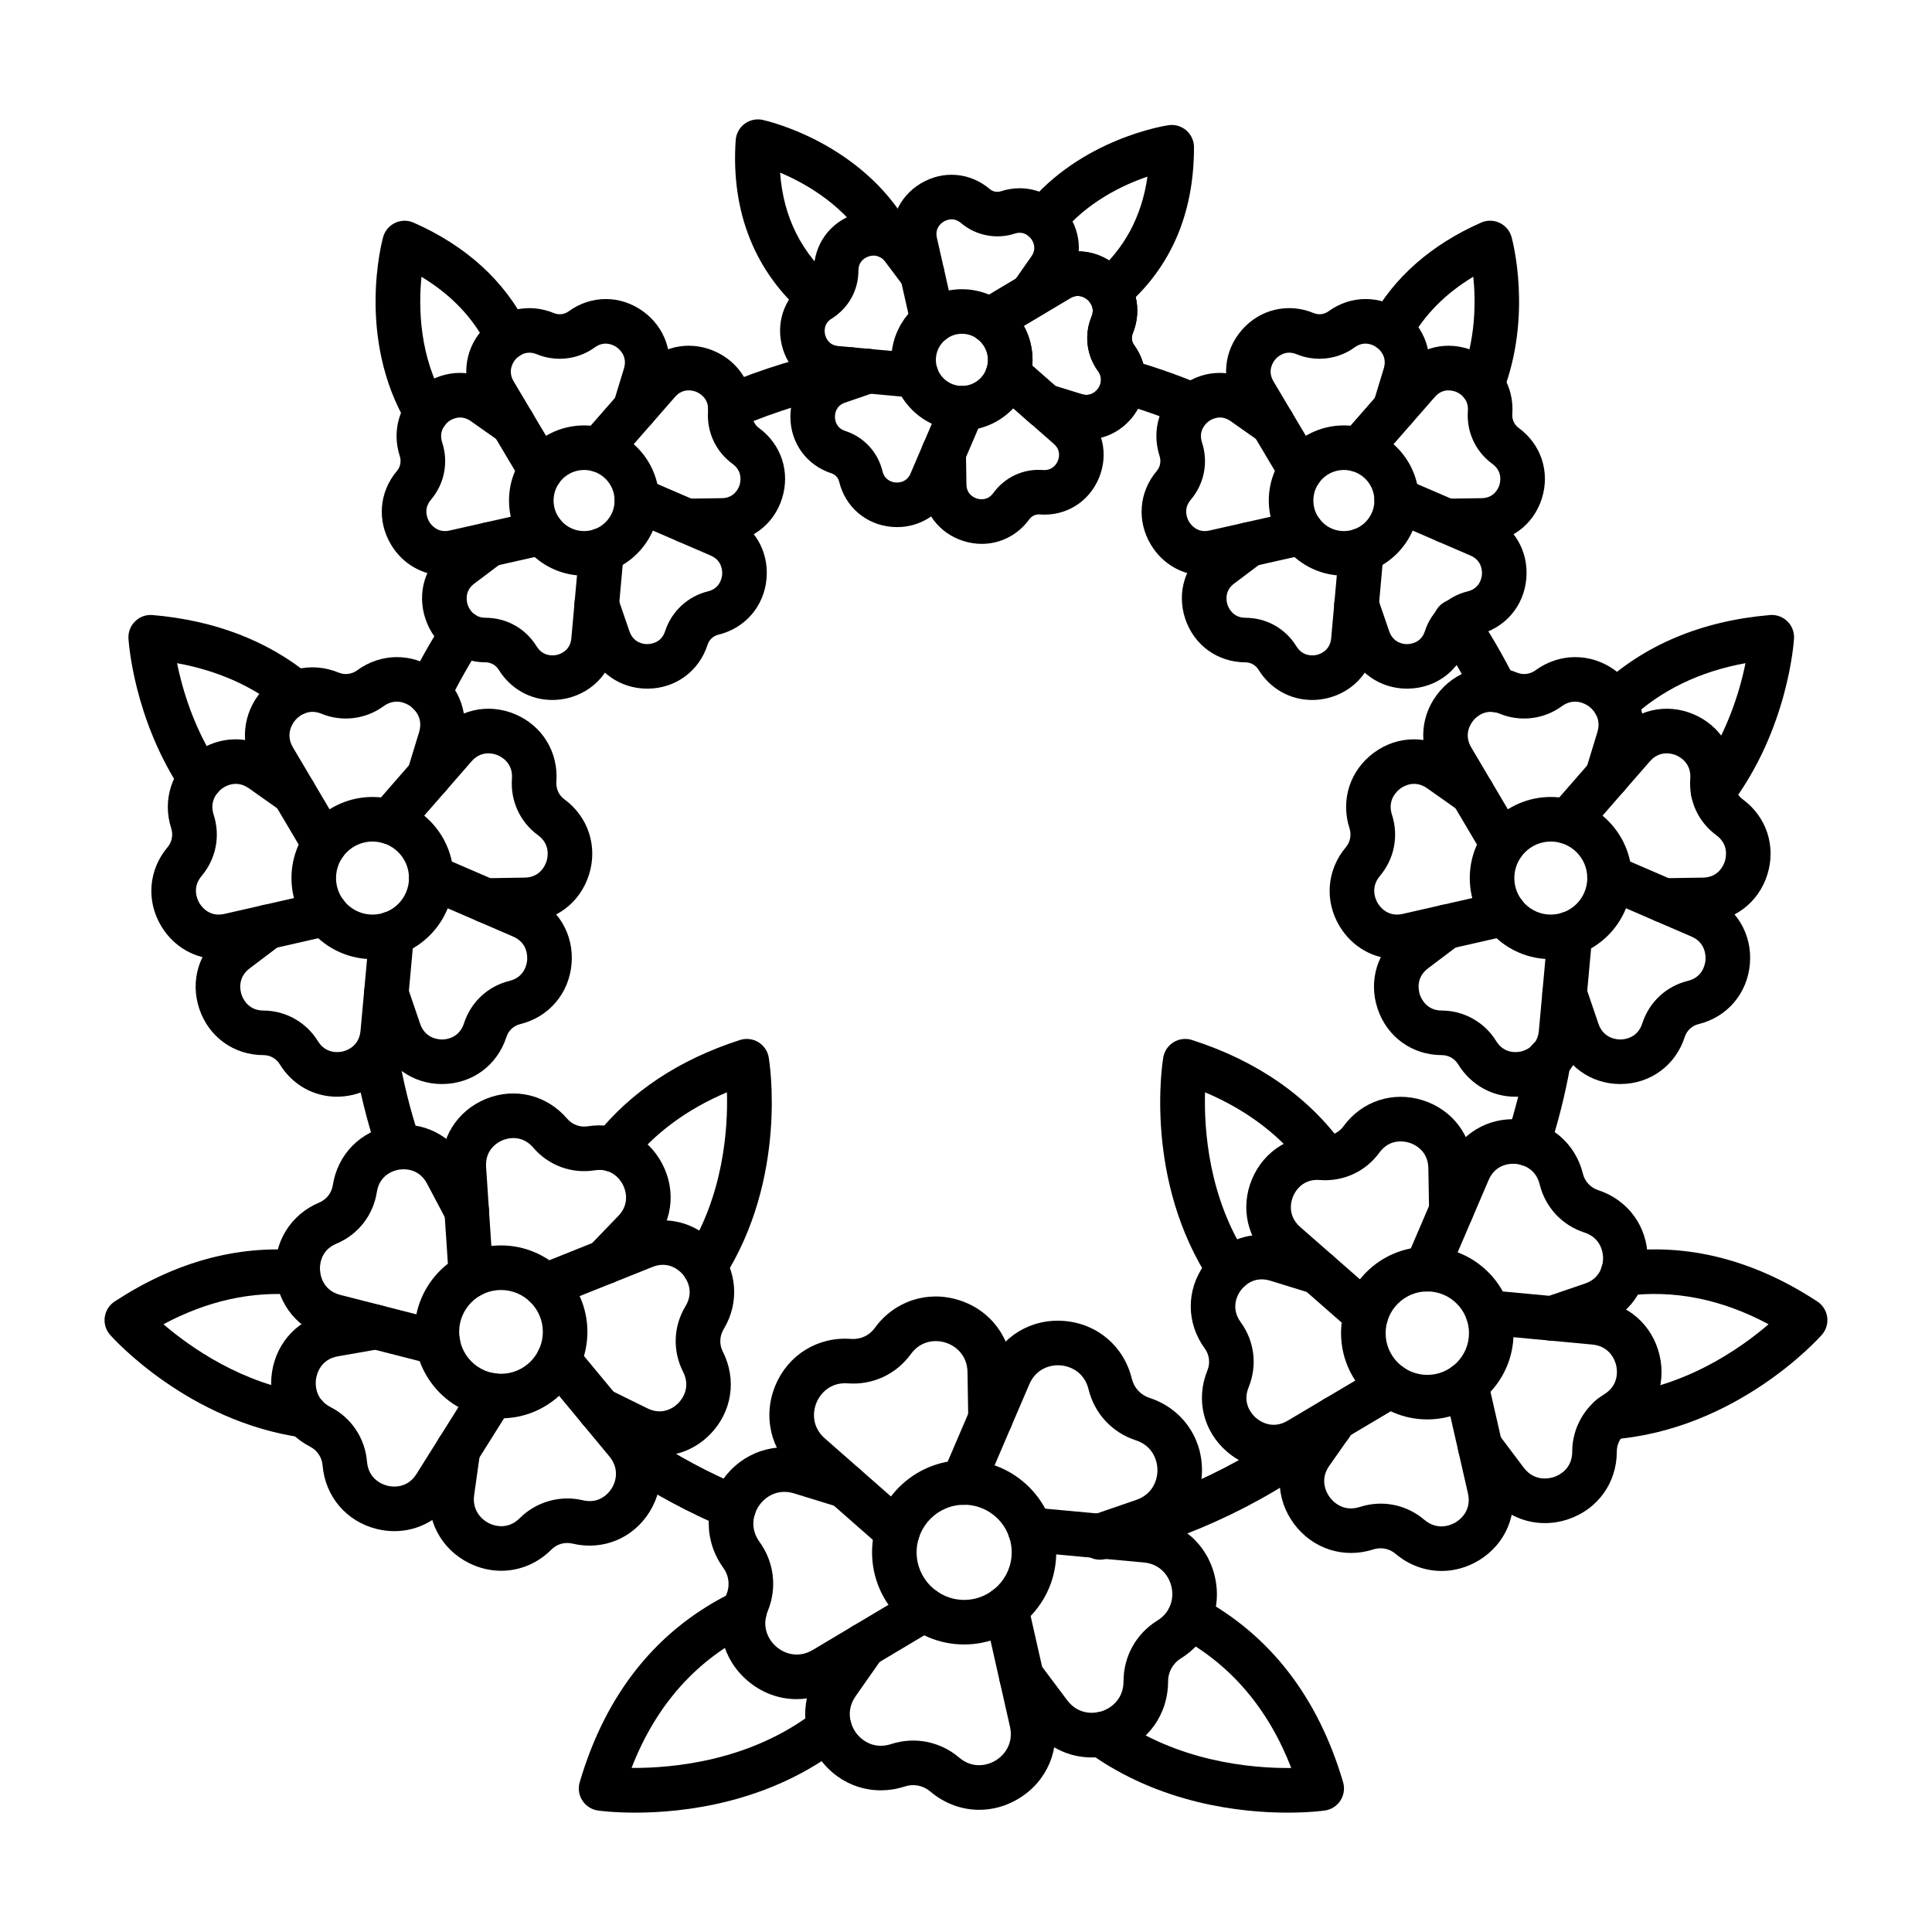
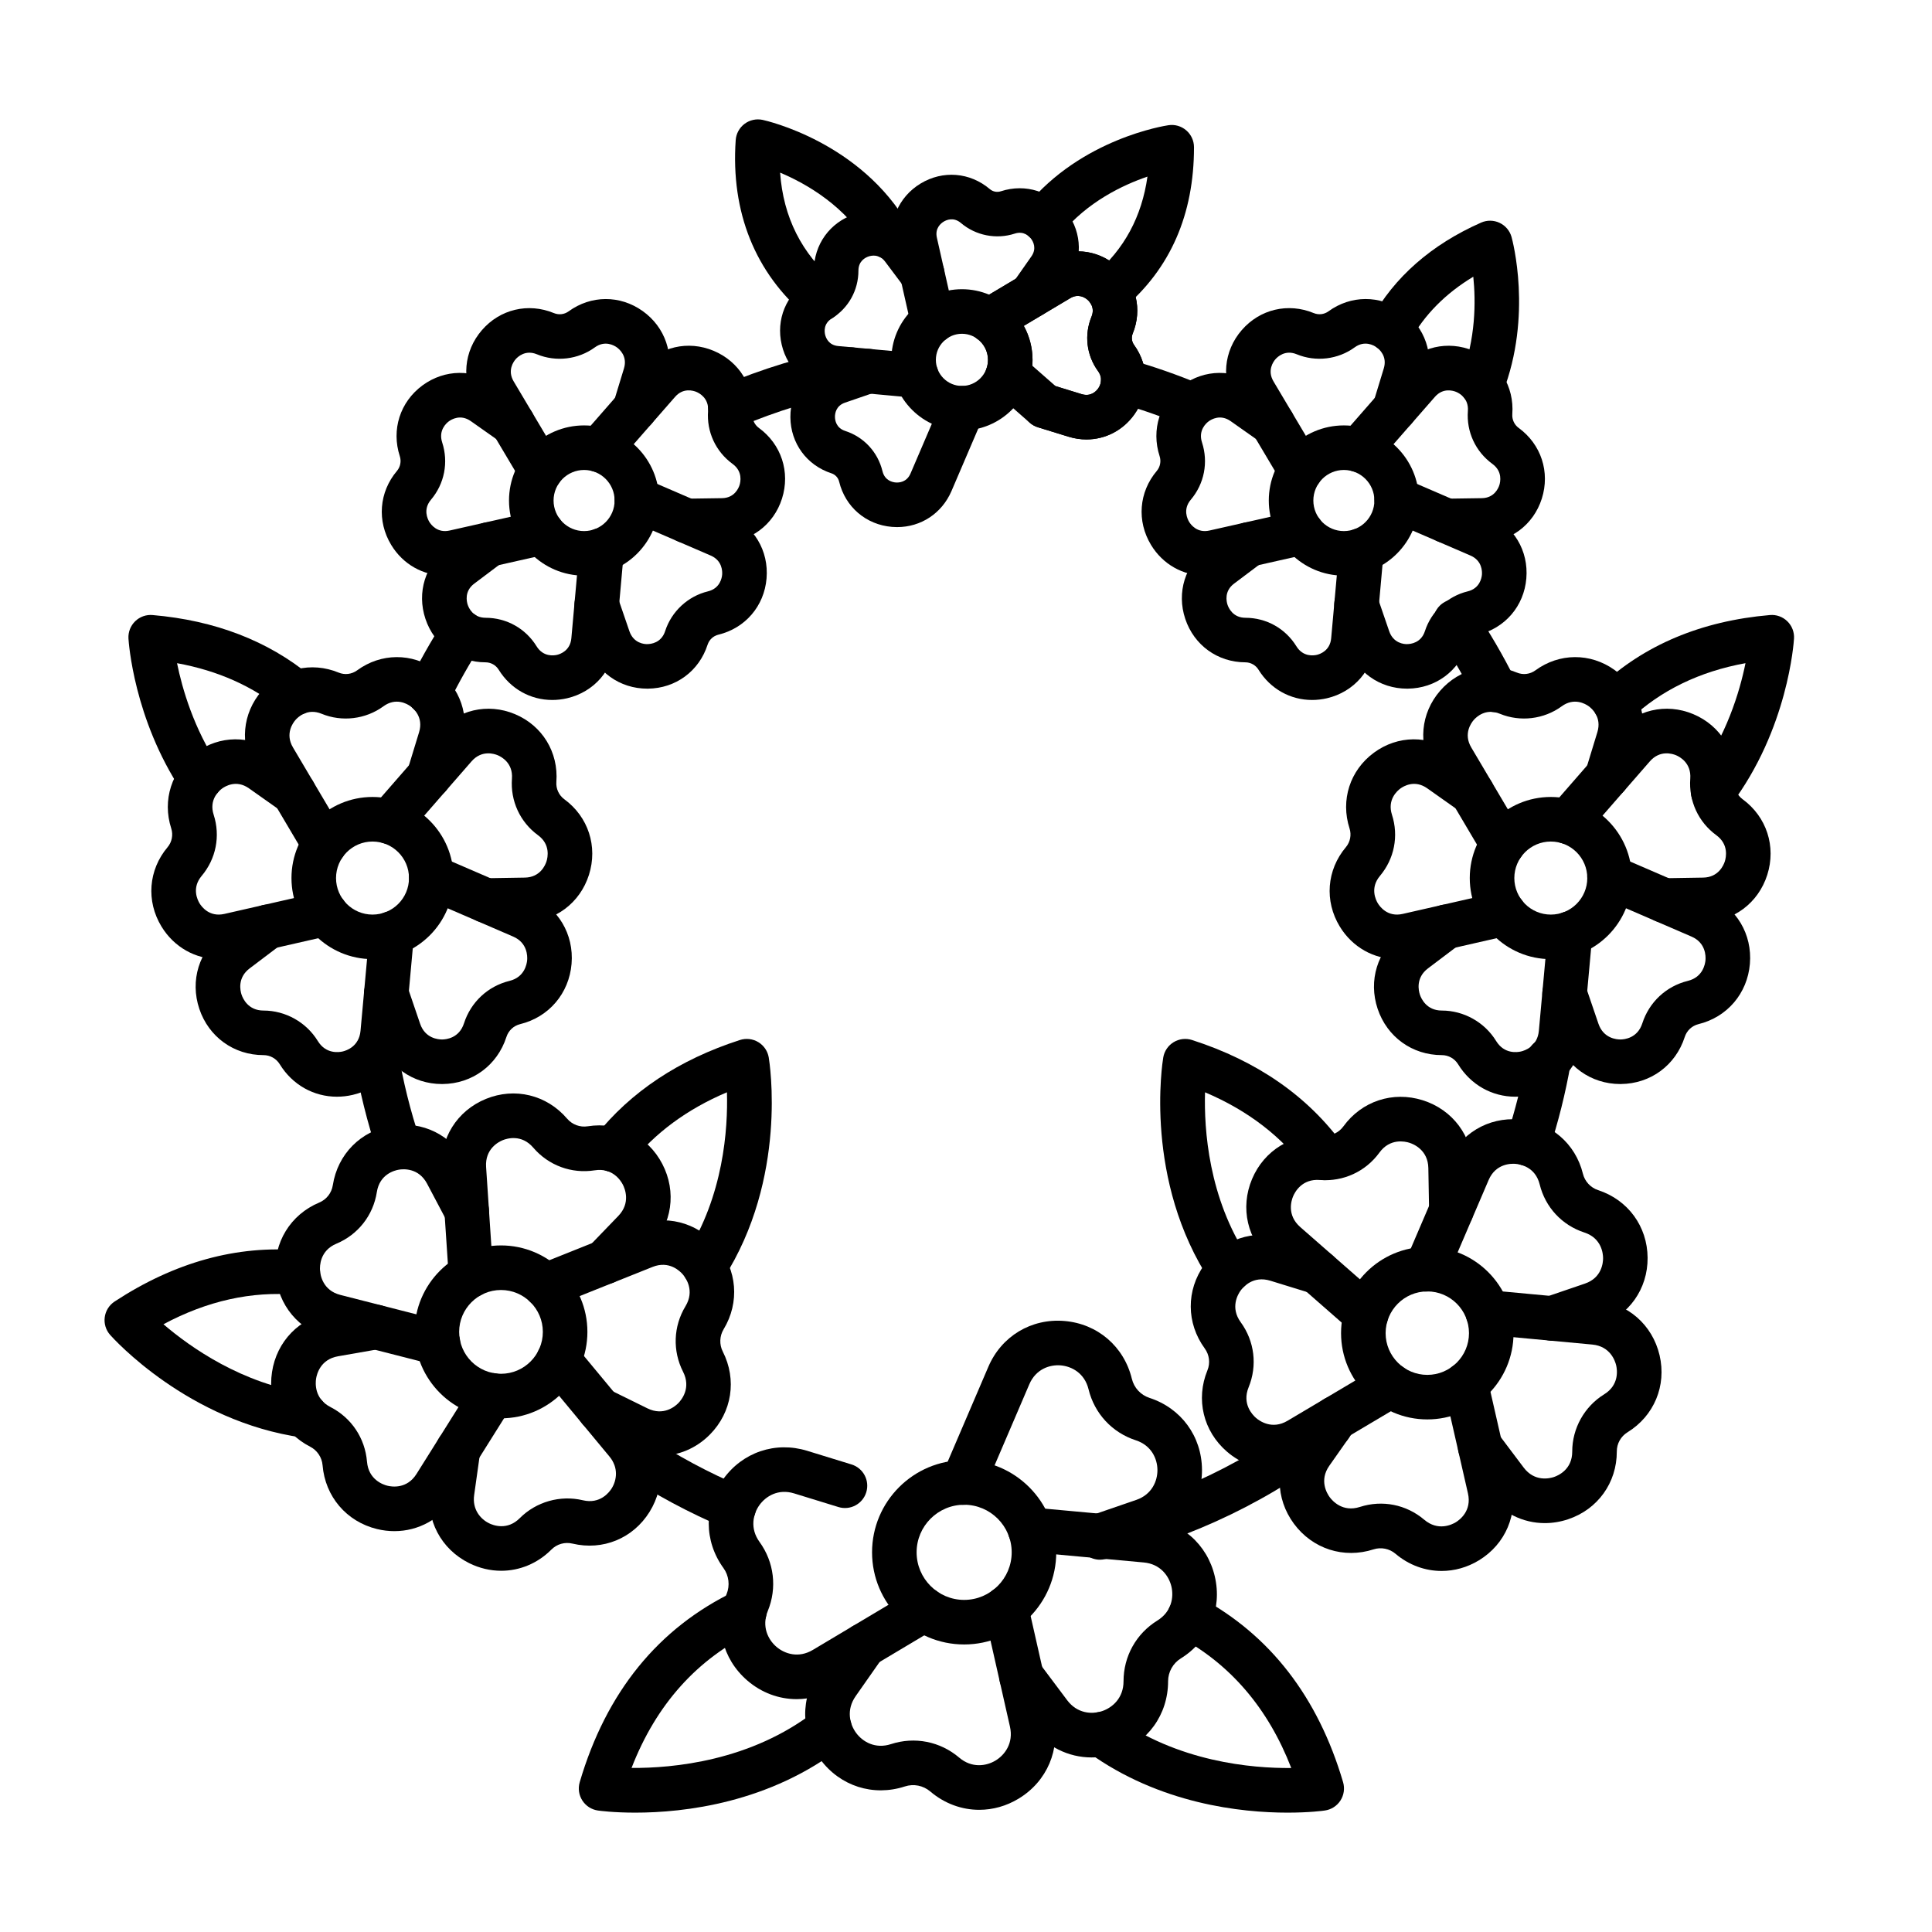
<svg xmlns="http://www.w3.org/2000/svg" fill="#000000" width="800px" height="800px" version="1.1" viewBox="144 144 512 512">
  <g>
    <path d="m435.5 557.34c-2.676 0-5.098-1.828-5.738-4.543-0.75-3.172 1.211-6.356 4.383-7.106 21.473-5.086 41.203-14.633 58.637-28.379 2.559-2.016 6.273-1.578 8.293 0.98 2.019 2.562 1.578 6.273-0.98 8.293-18.793 14.816-40.066 25.109-63.227 30.594-0.457 0.109-0.918 0.16-1.367 0.16z" />
    <path d="m548.88 452.98c-0.613 0-1.234-0.098-1.844-0.297-3.098-1.02-4.781-4.356-3.766-7.453 2.289-6.961 4.09-14.16 5.348-21.395 0.559-3.211 3.613-5.363 6.828-4.805 3.211 0.559 5.363 3.617 4.805 6.828-1.355 7.797-3.297 15.555-5.766 23.059-0.816 2.488-3.125 4.062-5.606 4.062z" />
    <path d="m540.29 332.73c-2.172 0-4.258-1.203-5.289-3.277-2.988-6.008-6.41-11.883-10.176-17.457-1.824-2.703-1.113-6.371 1.59-8.195 2.699-1.824 6.371-1.117 8.199 1.586 4.059 6.008 7.746 12.332 10.965 18.809 1.453 2.922 0.262 6.465-2.656 7.914-0.852 0.422-1.75 0.621-2.633 0.621z" />
    <path d="m459.99 257.28c-0.762 0-1.539-0.148-2.285-0.465-5.727-2.406-11.656-4.473-17.625-6.148-3.141-0.883-4.969-4.141-4.09-7.277 0.879-3.137 4.141-4.969 7.277-4.09 6.438 1.805 12.836 4.039 19.012 6.633 3.008 1.262 4.418 4.723 3.156 7.731-0.949 2.258-3.141 3.617-5.445 3.617z" />
    <path d="m337.54 257.62c-2.293 0-4.477-1.344-5.434-3.586-1.281-3 0.113-6.469 3.113-7.746 10.664-4.551 21.848-7.961 33.238-10.133 3.199-0.605 6.293 1.488 6.906 4.695 0.609 3.203-1.488 6.293-4.695 6.906-10.559 2.016-20.93 5.176-30.812 9.395-0.758 0.312-1.543 0.469-2.316 0.469z" />
    <path d="m257.65 333.5c-0.871 0-1.758-0.195-2.598-0.605-2.926-1.438-4.137-4.973-2.699-7.902 2.754-5.613 5.867-11.137 9.254-16.41 1.762-2.742 5.414-3.539 8.16-1.777 2.746 1.762 3.539 5.414 1.777 8.16-3.144 4.894-6.035 10.02-8.59 15.23-1.023 2.09-3.121 3.305-5.305 3.305z" />
    <path d="m249.73 453.87c-2.469 0-4.769-1.559-5.598-4.027-2.781-8.289-4.914-16.875-6.332-25.52-0.531-3.219 1.652-6.254 4.867-6.785 3.219-0.523 6.254 1.652 6.785 4.867 1.32 8.02 3.297 15.988 5.875 23.68 1.039 3.09-0.629 6.438-3.719 7.477-0.625 0.207-1.258 0.309-1.879 0.309z" />
    <path d="m338.43 549.4c-0.762 0-1.535-0.148-2.281-0.461-9.527-3.996-18.723-8.938-27.34-14.68-2.715-1.809-3.445-5.473-1.637-8.188 1.809-2.715 5.473-3.449 8.188-1.637 7.992 5.328 16.523 9.906 25.359 13.613 3.008 1.262 4.422 4.723 3.16 7.727-0.949 2.262-3.141 3.625-5.449 3.625z" />
    <path d="m398.92 258.09c-10.316 0-18.711-8.398-18.711-18.723 0-10.324 8.395-18.723 18.711-18.723 10.316 0 18.711 8.398 18.711 18.723 0 10.324-8.395 18.723-18.711 18.723zm0-25.637c-3.809 0-6.906 3.102-6.906 6.914s3.098 6.914 6.906 6.914c3.809 0 6.906-3.102 6.906-6.914-0.004-3.812-3.098-6.914-6.906-6.914z" />
    <path d="m391.23 235.04c-2.699 0-5.133-1.859-5.754-4.602l-4.711-20.84c-1.523-6.734 1.309-13.395 7.207-16.965 5.891-3.562 13.086-2.984 18.332 1.473 0.82 0.699 1.918 0.918 2.941 0.582 6.547-2.129 13.418 0.07 17.516 5.602 4.106 5.547 4.199 12.785 0.238 18.434l-4.891 6.977c-1.871 2.672-5.555 3.316-8.223 1.445-2.672-1.871-3.316-5.551-1.445-8.223l4.891-6.977c1.48-2.109 0.449-3.945-0.059-4.633-0.504-0.684-1.945-2.191-4.367-1.402-4.879 1.59-10.336 0.512-14.246-2.812-1.945-1.652-3.844-0.809-4.57-0.367-0.734 0.445-2.375 1.746-1.805 4.262l4.711 20.84c0.719 3.18-1.277 6.34-4.457 7.062-0.441 0.098-0.879 0.145-1.309 0.145z" />
    <path d="m386.82 249.43c-0.18 0-0.363-0.008-0.547-0.023l-21.223-1.949c-6.856-0.629-12.305-5.371-13.883-12.078-1.582-6.715 1.188-13.398 7.051-17.023 0.906-0.562 1.469-1.574 1.469-2.644 0-6.902 4.227-12.77 10.766-14.953 6.531-2.18 13.426-0.023 17.559 5.488l5.113 6.816c1.957 2.609 1.43 6.309-1.18 8.266-2.609 1.957-6.309 1.43-8.266-1.18l-5.113-6.816c-1.531-2.043-3.57-1.641-4.379-1.371-0.809 0.27-2.695 1.176-2.695 3.75 0 5.211-2.641 9.953-7.066 12.688-2.184 1.352-1.961 3.441-1.766 4.277 0.195 0.832 0.926 2.793 3.469 3.027l21.223 1.949c3.246 0.297 5.637 3.172 5.34 6.418-0.281 3.059-2.856 5.359-5.871 5.359z" />
    <path d="m361.51 229.14c-1.34 0-2.688-0.453-3.797-1.383-13.586-11.418-20.07-27.539-18.746-46.621 0.117-1.711 0.977-3.285 2.348-4.316 1.371-1.027 3.125-1.41 4.801-1.047 1.059 0.23 26.027 5.891 38.738 28.098 1.621 2.828 0.637 6.438-2.191 8.059-2.828 1.617-6.438 0.641-8.059-2.191-6.316-11.031-16.852-17.035-23.867-19.988 0.84 11.809 5.727 21.527 14.574 28.965 2.496 2.098 2.82 5.824 0.723 8.32-1.168 1.391-2.84 2.106-4.523 2.106z" />
    <path d="m381.75 283.69c-0.457 0-0.918-0.02-1.379-0.059-6.867-0.574-12.359-5.273-13.988-11.98-0.254-1.055-1.02-1.883-2.047-2.219-6.547-2.129-10.816-7.965-10.875-14.859-0.055-6.894 4.117-12.797 10.633-15.035l8.051-2.766c3.086-1.059 6.441 0.582 7.504 3.668 1.059 3.082-0.582 6.441-3.664 7.504l-8.051 2.766c-2.422 0.832-2.668 2.914-2.66 3.769 0.008 0.855 0.285 2.934 2.723 3.727 4.949 1.613 8.637 5.598 9.867 10.656 0.605 2.496 2.644 2.93 3.496 3 0.844 0.07 2.926-0.02 3.938-2.375l7.789-18.172c0.41-2.773 2.75-4.922 5.613-5.027 0.152-0.008 0.297-0.012 0.441-0.016 1.969 0 3.809 0.98 4.906 2.621 1.109 1.66 1.309 3.769 0.52 5.609l-8.414 19.637c-2.543 5.914-8.098 9.551-14.402 9.551z" />
-     <path d="m404.17 288.13c-1.605 0-3.238-0.246-4.852-0.758-6.574-2.074-10.898-7.875-11.008-14.777l-0.137-8.523c-0.055-3.262 2.547-5.945 5.809-6 3.277-0.055 5.945 2.547 6 5.809l0.137 8.523c0.043 2.574 1.941 3.449 2.754 3.707 0.809 0.254 2.856 0.625 4.356-1.445 3.059-4.219 7.981-6.504 13.176-6.109 2.539 0.188 3.59-1.613 3.918-2.402 0.332-0.793 0.898-2.816-1.035-4.512l-16.02-14.066c-2.449-2.152-2.691-5.883-0.539-8.332 2.152-2.449 5.883-2.691 8.332-0.539l16.02 14.066c5.184 4.551 6.801 11.602 4.125 17.965-2.672 6.352-8.824 10.129-15.691 9.598-1.074-0.074-2.09 0.395-2.723 1.266-3.055 4.207-7.703 6.531-12.621 6.531z" />
    <path d="m431.93 260.46c-1.57 0-3.164-0.234-4.746-0.723l-8.133-2.504c-0.797-0.246-1.531-0.656-2.16-1.207l-7.199-6.32c-0.305-0.062-0.605-0.152-0.906-0.266-3.043-1.16-4.57-4.57-3.414-7.613 0 0 0.004-0.008 0.004-0.012v-0.004c0.004-0.004 0.004-0.008 0.004-0.012 0.297-0.777 0.445-1.594 0.445-2.43 0-2.246-1.105-4.359-2.953-5.66-1.637-1.148-2.578-3.051-2.504-5.051s1.156-3.824 2.875-4.852l18.32-10.926c5.91-3.527 13.102-2.902 18.316 1.59 5.231 4.504 6.918 11.543 4.301 17.93-0.406 0.992-0.27 2.144 0.359 3.012 4.051 5.586 4.074 12.824 0.059 18.438-3.035 4.25-7.715 6.609-12.668 6.609zm-8.199-14.141 6.926 2.133c2.434 0.746 3.848-0.781 4.344-1.473 0.5-0.699 1.496-2.547-0.016-4.633-3.055-4.211-3.703-9.602-1.727-14.418 0.977-2.387-0.43-3.945-1.078-4.504-0.645-0.555-2.375-1.703-4.566-0.398l-12.301 7.336c1.5 2.727 2.32 5.82 2.32 9.012 0 0.516-0.02 1.031-0.062 1.539z" />
    <path d="m431.93 260.46c-1.57 0-3.164-0.234-4.746-0.723l-8.133-2.504c-3.117-0.961-4.863-4.262-3.906-7.379 0.961-3.117 4.266-4.863 7.379-3.906l8.133 2.504c2.434 0.746 3.848-0.781 4.344-1.473 0.5-0.699 1.496-2.547-0.016-4.633-3.055-4.215-3.703-9.605-1.727-14.418 0.977-2.387-0.43-3.945-1.078-4.504-0.645-0.555-2.375-1.703-4.566-0.398l-18.32 10.922c-2.801 1.668-6.426 0.754-8.094-2.047-1.672-2.801-0.754-6.426 2.047-8.094l18.32-10.926c5.91-3.527 13.102-2.902 18.316 1.59 5.231 4.504 6.918 11.543 4.301 17.93-0.406 0.992-0.27 2.144 0.359 3.012 4.051 5.586 4.074 12.824 0.059 18.438-3.039 4.25-7.719 6.609-12.672 6.609z" />
    <path d="m437.96 227.07c-1.676 0-3.34-0.707-4.508-2.086-2.109-2.488-1.801-6.215 0.688-8.32 7.781-6.598 12.457-15.273 13.949-25.859-6.465 2.207-15.934 6.668-22.898 15.203-2.062 2.527-5.781 2.902-8.309 0.84s-2.902-5.781-0.84-8.309c14.523-17.793 36.684-21.219 37.621-21.359 1.699-0.254 3.418 0.25 4.715 1.375 1.297 1.121 2.043 2.75 2.043 4.465 0.004 17.809-6.269 32.156-18.648 42.652-1.105 0.938-2.465 1.398-3.812 1.398z" />
    <path d="m298.79 296.55c-10.969 0-19.898-8.93-19.898-19.906s8.926-19.906 19.898-19.906c10.969 0 19.898 8.93 19.898 19.906s-8.926 19.906-19.898 19.906zm0-28.004c-4.461 0-8.09 3.633-8.09 8.098s3.629 8.098 8.09 8.098c4.461 0 8.09-3.633 8.09-8.098 0-4.469-3.629-8.098-8.09-8.098z" />
    <path d="m261.93 296.54c-5.777 0-11.121-2.961-14.254-8.129-3.82-6.301-3.223-14 1.523-19.613 0.902-1.066 1.191-2.562 0.754-3.902-2.285-7.016 0.066-14.375 5.988-18.746 5.91-4.363 13.613-4.441 19.633-0.199l7.723 5.441c2.664 1.879 3.305 5.562 1.426 8.227-1.879 2.664-5.562 3.305-8.227 1.426l-7.723-5.441c-2.727-1.922-5.141-0.449-5.816 0.051-0.68 0.5-2.812 2.387-1.773 5.59 1.719 5.277 0.609 10.953-2.969 15.184-2.16 2.555-0.887 5.133-0.445 5.863 0.441 0.727 2.133 3.039 5.379 2.305l23.215-5.238c3.184-0.719 6.34 1.277 7.059 4.461 0.719 3.18-1.277 6.34-4.461 7.059l-23.215 5.238c-1.277 0.285-2.555 0.426-3.816 0.426z" />
    <path d="m290.34 329.5c-5.731 0-11.035-2.918-14.188-8.027-0.738-1.199-2.066-1.949-3.465-1.949-7.356-0.012-13.613-4.535-15.945-11.527-2.328-6.984-0.043-14.348 5.824-18.762l7.527-5.664c2.606-1.961 6.305-1.438 8.27 1.168 1.961 2.606 1.438 6.305-1.168 8.27l-7.527 5.664c-2.66 2.004-1.992 4.789-1.723 5.594 0.27 0.809 1.41 3.449 4.758 3.453 5.539 0.008 10.586 2.832 13.5 7.559 1.766 2.867 4.586 2.457 5.41 2.266 0.816-0.191 3.504-1.078 3.801-4.402l2.141-23.824c0.293-3.246 3.16-5.648 6.41-5.352 3.246 0.293 5.644 3.16 5.352 6.41l-2.141 23.824c-0.66 7.328-5.703 13.152-12.852 14.84-1.336 0.309-2.672 0.461-3.984 0.461z" />
    <path d="m315.54 326.5c-7.297 0-13.531-4.453-15.91-11.387l-3.07-8.945c-1.059-3.082 0.582-6.441 3.668-7.5 3.086-1.055 6.441 0.582 7.504 3.668l3.07 8.945c1.098 3.195 3.957 3.465 4.801 3.41 0.836-0.008 3.648-0.277 4.668-3.441 1.68-5.207 6.019-9.242 11.332-10.531 3.219-0.781 3.699-3.578 3.773-4.418 0.074-0.852 0.066-3.738-3.031-5.074l-21.902-9.457c-2.992-1.293-4.371-4.766-3.078-7.762s4.769-4.367 7.762-3.082l21.902 9.457c6.769 2.922 10.742 9.562 10.117 16.914-0.621 7.32-5.629 13.164-12.754 14.895-1.367 0.332-2.441 1.332-2.879 2.68-2.254 6.992-8.453 11.555-15.793 11.625-0.066 0.004-0.125 0.004-0.18 0.004z" />
    <path d="m326 287.96c-3.219 0-5.856-2.586-5.902-5.816-0.047-3.262 2.559-5.941 5.816-5.988l9.426-0.137c3.309-0.051 4.394-2.66 4.648-3.461 0.258-0.812 0.891-3.625-1.844-5.617-4.477-3.266-6.91-8.512-6.5-14.039 0.25-3.375-2.301-4.711-3.09-5.043-0.773-0.324-3.469-1.188-5.644 1.305l-15.68 17.938c-2.144 2.453-5.875 2.707-8.332 0.559-2.457-2.144-2.707-5.875-0.562-8.332l15.68-17.938c4.824-5.519 12.316-7.262 19.09-4.43 6.809 2.848 10.859 9.441 10.312 16.805-0.102 1.406 0.539 2.797 1.68 3.629 5.965 4.348 8.375 11.703 6.141 18.738-2.223 6.996-8.398 11.582-15.73 11.691l-9.426 0.137h-0.082z" />
    <path d="m287.3 274.57c-2.016 0-3.977-1.031-5.082-2.887l-12.23-20.566c-3.773-6.348-3.102-14.047 1.719-19.621 4.801-5.555 12.289-7.328 19.082-4.523 1.309 0.539 2.766 0.367 3.902-0.461 5.93-4.312 13.625-4.352 19.609-0.09 6.012 4.281 8.504 11.602 6.356 18.656l-2.754 9.031c-0.949 3.117-4.25 4.875-7.371 3.926-3.117-0.953-4.875-4.25-3.926-7.371l2.754-9.031c0.984-3.227-1.211-5.098-1.91-5.594-0.684-0.488-3.133-1.93-5.809 0.02-4.418 3.219-10.301 3.918-15.359 1.828-3.074-1.27-5.098 0.699-5.644 1.332-0.555 0.641-2.231 2.961-0.504 5.863l12.23 20.566c1.668 2.801 0.746 6.426-2.055 8.094-0.941 0.562-1.984 0.828-3.008 0.828z" />
-     <path d="m257 259.32c-2.019 0-3.988-1.039-5.09-2.902-13.543-22.941-6.672-48.516-6.375-49.594 0.457-1.652 1.613-3.023 3.164-3.758 1.551-0.734 3.344-0.758 4.914-0.062 14.016 6.195 24.188 15.496 30.234 27.645 1.453 2.918 0.266 6.465-2.652 7.918-2.918 1.453-6.461 0.266-7.918-2.652-3.769-7.57-9.664-13.789-17.578-18.559-0.801 7.984-0.641 21.176 6.379 33.062 1.656 2.809 0.727 6.426-2.082 8.086-0.941 0.555-1.973 0.816-2.996 0.816z" />
    <path d="m500.14 296.55c-10.969 0-19.898-8.93-19.898-19.906s8.926-19.906 19.898-19.906c10.969 0 19.898 8.93 19.898 19.906s-8.926 19.906-19.898 19.906zm0-28.004c-4.461 0-8.09 3.633-8.09 8.098s3.629 8.098 8.09 8.098c4.461 0 8.09-3.633 8.09-8.098 0-4.469-3.629-8.098-8.09-8.098z" />
    <path d="m463.29 296.54c-5.777 0-11.121-2.961-14.254-8.129-3.82-6.301-3.223-14 1.523-19.613 0.902-1.066 1.191-2.562 0.754-3.902-2.285-7.016 0.066-14.375 5.988-18.746 5.91-4.363 13.613-4.441 19.633-0.199l7.723 5.441c2.664 1.879 3.305 5.562 1.426 8.227-1.879 2.664-5.562 3.305-8.227 1.426l-7.723-5.441c-2.727-1.922-5.141-0.449-5.816 0.051-0.68 0.5-2.812 2.387-1.773 5.59 1.719 5.277 0.609 10.953-2.969 15.184-2.16 2.555-0.887 5.133-0.445 5.863 0.441 0.727 2.129 3.039 5.379 2.305l23.215-5.238c3.184-0.719 6.34 1.277 7.059 4.461 0.719 3.18-1.277 6.34-4.461 7.059l-23.215 5.238c-1.277 0.285-2.555 0.426-3.816 0.426z" />
    <path d="m491.7 329.5c-5.731 0-11.035-2.918-14.188-8.027-0.738-1.199-2.066-1.945-3.465-1.949-7.356-0.012-13.613-4.535-15.945-11.527-2.328-6.984-0.043-14.348 5.824-18.762l7.527-5.664c2.606-1.961 6.305-1.438 8.27 1.168 1.961 2.606 1.438 6.305-1.168 8.27l-7.527 5.664c-2.66 2.004-1.992 4.789-1.723 5.594 0.27 0.809 1.41 3.449 4.758 3.453 5.539 0.008 10.586 2.832 13.5 7.559 1.766 2.867 4.586 2.457 5.41 2.266 0.816-0.191 3.5-1.078 3.801-4.402l2.141-23.824c0.293-3.246 3.156-5.648 6.41-5.352 3.25 0.293 5.644 3.16 5.352 6.41l-2.141 23.824c-0.66 7.328-5.703 13.152-12.852 14.84-1.336 0.309-2.672 0.461-3.984 0.461z" />
    <path d="m516.89 326.5c-7.297 0-13.531-4.453-15.91-11.387l-3.07-8.945c-1.059-3.082 0.582-6.441 3.668-7.5 3.082-1.055 6.441 0.582 7.504 3.668l3.07 8.945c1.098 3.195 3.957 3.465 4.801 3.41 0.836-0.008 3.648-0.277 4.668-3.441 1.68-5.207 6.019-9.242 11.332-10.531 3.219-0.781 3.699-3.578 3.773-4.418 0.074-0.852 0.066-3.734-3.031-5.074l-21.902-9.457c-2.992-1.293-4.371-4.766-3.078-7.762 1.293-2.996 4.769-4.367 7.762-3.082l21.902 9.457c6.769 2.922 10.742 9.562 10.117 16.914-0.621 7.32-5.629 13.164-12.754 14.895-1.367 0.332-2.441 1.332-2.875 2.68-2.254 6.992-8.453 11.555-15.793 11.625-0.07 0.004-0.125 0.004-0.184 0.004z" />
    <path d="m527.36 287.96c-3.219 0-5.856-2.586-5.902-5.816-0.047-3.262 2.559-5.941 5.816-5.988l9.426-0.137c3.309-0.051 4.394-2.66 4.648-3.461 0.258-0.812 0.891-3.625-1.844-5.617-4.477-3.266-6.91-8.512-6.5-14.039 0.25-3.375-2.301-4.711-3.09-5.039-0.773-0.324-3.469-1.188-5.644 1.305l-15.68 17.938c-2.148 2.453-5.875 2.707-8.332 0.559-2.457-2.144-2.707-5.875-0.562-8.332l15.68-17.938c4.824-5.519 12.316-7.262 19.09-4.43 6.809 2.848 10.859 9.441 10.312 16.805-0.102 1.406 0.539 2.797 1.68 3.629 5.965 4.348 8.375 11.703 6.141 18.738-2.223 6.996-8.398 11.582-15.73 11.691l-9.426 0.137c-0.023-0.004-0.055-0.004-0.082-0.004z" />
    <path d="m488.66 274.57c-2.016 0-3.977-1.031-5.082-2.887l-12.23-20.566c-3.773-6.348-3.102-14.051 1.719-19.625 4.801-5.551 12.293-7.328 19.082-4.523 1.309 0.539 2.766 0.367 3.906-0.461 5.926-4.316 13.625-4.352 19.605-0.09 6.012 4.281 8.504 11.602 6.356 18.656l-2.754 9.031c-0.953 3.117-4.25 4.875-7.371 3.926-3.117-0.953-4.875-4.25-3.926-7.371l2.754-9.031c0.984-3.227-1.211-5.098-1.91-5.594-0.688-0.488-3.133-1.93-5.809 0.02-4.418 3.219-10.301 3.918-15.359 1.828-3.074-1.27-5.098 0.699-5.644 1.332-0.555 0.641-2.231 2.961-0.504 5.863l12.23 20.566c1.668 2.805 0.746 6.426-2.055 8.094-0.941 0.566-1.98 0.832-3.008 0.832z" />
    <path d="m536.75 251.82c-0.711 0-1.434-0.129-2.137-0.402-3.039-1.18-4.547-4.602-3.367-7.641 3.875-9.977 3.859-19.945 3.191-26.445-7.356 4.43-12.973 10.109-16.75 16.961-1.574 2.856-5.164 3.894-8.023 2.316-2.856-1.578-3.891-5.168-2.316-8.023 6.152-11.148 15.961-19.758 29.152-25.59 1.57-0.695 3.363-0.672 4.914 0.062 1.551 0.734 2.707 2.106 3.164 3.758 0.23 0.84 5.613 20.797-2.328 41.234-0.902 2.34-3.137 3.769-5.5 3.769z" />
    <path d="m242.72 398.18c-11.844 0-21.477-9.641-21.477-21.488s9.633-21.488 21.477-21.488 21.477 9.641 21.477 21.488c0.004 11.852-9.633 21.488-21.477 21.488zm0-31.164c-5.332 0-9.668 4.344-9.668 9.68 0 5.336 4.336 9.68 9.668 9.68s9.668-4.344 9.668-9.68c0.004-5.34-4.336-9.68-9.668-9.68z" />
    <path d="m201.97 398.18c-6.141 0-11.828-3.144-15.172-8.633-4.109-6.746-3.473-15.004 1.617-21.039 1.145-1.359 1.516-3.258 0.969-4.957-2.434-7.523 0.105-15.41 6.465-20.086 6.309-4.644 14.523-4.723 20.926-0.203l8.523 6.019c2.664 1.883 3.297 5.566 1.418 8.227-1.883 2.664-5.566 3.297-8.227 1.418l-8.523-6.019c-3.324-2.348-6.289-0.543-7.117 0.066-0.848 0.621-3.512 2.965-2.223 6.945 1.82 5.629 0.629 11.684-3.18 16.203-2.688 3.188-1.105 6.379-0.555 7.281 0.539 0.883 2.602 3.703 6.57 2.797l25.582-5.828c3.18-0.723 6.344 1.266 7.066 4.445s-1.266 6.344-4.445 7.066l-25.582 5.828c-1.383 0.312-2.762 0.469-4.113 0.469z" />
    <path d="m233.29 434.64c-6.117 0-11.781-3.121-15.137-8.586-0.938-1.523-2.555-2.438-4.328-2.438-7.832 0-14.508-4.812-17.004-12.262-2.512-7.484-0.074-15.391 6.211-20.137l8.324-6.293c2.602-1.965 6.305-1.453 8.27 1.148 1.969 2.602 1.453 6.305-1.148 8.27l-8.324 6.293c-3.309 2.504-2.473 5.965-2.137 6.965 0.332 0.988 1.73 4.207 5.809 4.207h0.004c5.824 0 11.336 3.09 14.391 8.07 2.148 3.504 5.586 3.008 6.594 2.773 1.012-0.238 4.348-1.332 4.727-5.477l2.398-26.312c0.297-3.246 3.16-5.633 6.414-5.344 3.246 0.297 5.641 3.168 5.344 6.414l-2.398 26.312c-0.719 7.867-6.133 14.109-13.797 15.902-1.414 0.332-2.824 0.492-4.211 0.492z" />
    <path d="m261.12 431.28c-7.789 0-14.438-4.766-16.965-12.18l-3.379-9.906c-1.051-3.086 0.598-6.441 3.684-7.492 3.086-1.051 6.441 0.598 7.492 3.684l3.379 9.906c1.332 3.914 4.82 4.184 5.848 4.18 1.035-0.008 4.508-0.34 5.781-4.277 1.82-5.641 6.336-9.848 12.074-11.254 3.984-0.977 4.582-4.461 4.668-5.504 0.086-1.047 0.082-4.598-3.703-6.231l-22.324-9.641c-2.906-0.301-5.184-2.707-5.285-5.664-0.008-0.137-0.016-0.266-0.02-0.395-0.039-2.008 0.945-3.894 2.613-5.016 1.668-1.117 3.789-1.312 5.633-0.52l24.066 10.395c7.211 3.117 11.449 10.203 10.789 18.059-0.66 7.844-6.008 14.121-13.625 15.984-1.73 0.426-3.094 1.699-3.644 3.414-2.422 7.504-9.066 12.395-16.922 12.457h-0.16zm-8.734-54.578v0.004-0.004zm0-0.008v0.008-0.008z" />
    <path d="m272.77 388.55c-3.215 0-5.848-2.578-5.902-5.809-0.055-3.262 2.547-5.945 5.805-6l10.414-0.168c4.082-0.066 5.426-3.312 5.742-4.305 0.32-1.004 1.102-4.481-2.246-6.926-4.769-3.484-7.352-9.09-6.91-14.996 0.312-4.16-2.812-5.801-3.777-6.203-0.949-0.398-4.254-1.453-6.941 1.633l-17.312 19.863c-2.141 2.457-5.871 2.715-8.328 0.57-2.457-2.141-2.715-5.871-0.574-8.332l17.312-19.863c5.156-5.918 13.164-7.793 20.395-4.769 7.273 3.039 11.59 10.098 10.996 17.984-0.133 1.777 0.672 3.531 2.098 4.574 6.359 4.648 8.926 12.512 6.539 20.035-2.379 7.488-8.973 12.41-16.805 12.539l-10.414 0.168c-0.023 0.004-0.055 0.004-0.09 0.004z" />
    <path d="m229.98 373.66c-2.019 0-3.984-1.035-5.086-2.898l-13.41-22.66c-4.023-6.801-3.281-15.055 1.891-21.023 5.133-5.926 13.125-7.82 20.359-4.836 1.637 0.676 3.473 0.453 4.906-0.594 6.324-4.625 14.539-4.68 20.926-0.141 6.434 4.574 9.098 12.418 6.789 19.98l-3.059 10.012c-0.953 3.121-4.25 4.879-7.371 3.922-3.117-0.953-4.875-4.25-3.922-7.371l3.059-10.012c1.223-4-1.48-6.297-2.336-6.91-0.84-0.598-3.832-2.356-7.117 0.051-4.715 3.445-10.992 4.199-16.383 1.977-3.754-1.551-6.254 0.871-6.93 1.652-0.691 0.797-2.781 3.68-0.652 7.277l13.41 22.66c1.66 2.805 0.73 6.426-2.074 8.086-0.941 0.562-1.977 0.828-3 0.828z" />
    <path d="m197.09 356.27c-1.91 0-3.781-0.926-4.922-2.633-12.727-19.125-14.074-39.555-14.125-40.414-0.102-1.711 0.547-3.383 1.773-4.578 1.227-1.199 2.918-1.805 4.625-1.652 16.496 1.418 30.551 6.824 41.773 16.062 2.519 2.07 2.879 5.793 0.809 8.309-2.074 2.519-5.793 2.879-8.309 0.809-7.637-6.285-16.965-10.449-27.797-12.422 1.383 6.793 4.445 17.375 11.082 27.348 1.805 2.715 1.07 6.379-1.645 8.188-1.008 0.664-2.144 0.984-3.266 0.984z" />
    <path d="m554.98 398.18c-11.844 0-21.477-9.641-21.477-21.488s9.633-21.488 21.477-21.488 21.477 9.641 21.477 21.488c0 11.852-9.633 21.488-21.477 21.488zm0-31.164c-5.332 0-9.668 4.344-9.668 9.68 0 5.336 4.336 9.68 9.668 9.68s9.668-4.344 9.668-9.68c0.004-5.34-4.336-9.68-9.668-9.68z" />
    <path d="m514.23 398.18c-6.141 0-11.828-3.144-15.172-8.633-4.109-6.746-3.473-15.004 1.617-21.039 1.145-1.359 1.516-3.258 0.969-4.957-2.434-7.523 0.105-15.41 6.465-20.086 6.309-4.644 14.523-4.723 20.926-0.203l8.523 6.019c2.664 1.883 3.297 5.566 1.418 8.227-1.883 2.664-5.566 3.297-8.227 1.418l-8.523-6.019c-3.324-2.348-6.289-0.543-7.117 0.066-0.848 0.621-3.512 2.965-2.223 6.945 1.82 5.629 0.629 11.684-3.18 16.203-2.688 3.188-1.105 6.379-0.555 7.281 0.539 0.883 2.602 3.703 6.57 2.797l25.582-5.828c3.184-0.723 6.344 1.266 7.066 4.445s-1.266 6.344-4.445 7.066l-25.582 5.828c-1.383 0.312-2.762 0.469-4.113 0.469z" />
    <path d="m545.56 434.64c-6.117 0-11.781-3.121-15.137-8.586-0.938-1.523-2.555-2.438-4.328-2.438-7.832 0-14.508-4.812-17.004-12.262-2.512-7.484-0.074-15.391 6.211-20.137l8.324-6.293c2.602-1.965 6.301-1.453 8.27 1.148 1.965 2.602 1.453 6.305-1.148 8.27l-8.324 6.293c-3.309 2.504-2.473 5.965-2.137 6.965 0.332 0.988 1.73 4.207 5.809 4.207h0.004c5.824 0 11.336 3.09 14.391 8.07 2.148 3.504 5.586 3.008 6.594 2.773 1.012-0.238 4.348-1.332 4.727-5.473l2.398-26.312c0.297-3.246 3.16-5.633 6.414-5.344 3.246 0.297 5.641 3.168 5.344 6.418l-2.398 26.312c-0.715 7.867-6.133 14.109-13.797 15.902-1.414 0.324-2.824 0.484-4.211 0.484z" />
    <path d="m573.39 431.28c-7.789 0-14.438-4.766-16.965-12.18l-3.379-9.906c-1.051-3.086 0.598-6.441 3.684-7.492 3.086-1.051 6.441 0.598 7.492 3.684l3.379 9.906c1.332 3.914 4.82 4.184 5.848 4.18 1.035-0.008 4.508-0.34 5.781-4.277 1.82-5.641 6.336-9.848 12.074-11.254 3.984-0.977 4.582-4.461 4.668-5.504 0.086-1.047 0.082-4.598-3.703-6.231l-24.066-10.395c-2.992-1.293-4.371-4.769-3.078-7.762s4.769-4.367 7.762-3.078l24.066 10.395c7.211 3.117 11.449 10.203 10.789 18.059-0.66 7.844-6.008 14.121-13.625 15.984-1.73 0.426-3.094 1.699-3.644 3.41-2.422 7.504-9.066 12.395-16.922 12.457-0.059 0.004-0.109 0.004-0.16 0.004z" />
    <path d="m585.04 388.55c-3.215 0-5.848-2.578-5.902-5.809-0.055-3.262 2.547-5.945 5.805-6l10.414-0.168c4.078-0.066 5.426-3.312 5.742-4.305 0.32-1.004 1.102-4.481-2.25-6.926-4.769-3.484-7.352-9.09-6.91-14.996 0.312-4.16-2.809-5.801-3.777-6.203-0.949-0.398-4.254-1.453-6.941 1.633l-17.312 19.863c-2.141 2.457-5.871 2.715-8.328 0.57-2.457-2.141-2.715-5.871-0.574-8.332l17.312-19.863c5.156-5.918 13.164-7.793 20.395-4.769 7.273 3.039 11.59 10.098 10.996 17.984-0.133 1.777 0.672 3.531 2.098 4.574 6.359 4.648 8.926 12.512 6.539 20.035-2.379 7.488-8.973 12.41-16.805 12.539l-10.414 0.168c-0.02 0.004-0.051 0.004-0.086 0.004z" />
    <path d="m542.24 373.66c-2.019 0-3.984-1.035-5.086-2.898l-13.41-22.66c-4.023-6.801-3.281-15.055 1.891-21.023 5.133-5.926 13.125-7.82 20.359-4.836 1.637 0.676 3.473 0.453 4.906-0.594 6.324-4.625 14.539-4.68 20.926-0.141 6.434 4.574 9.098 12.418 6.785 19.98l-3.059 10.012c-0.953 3.117-4.25 4.879-7.371 3.922-3.117-0.953-4.875-4.25-3.922-7.371l3.059-10.012c1.223-4-1.48-6.297-2.336-6.91-0.84-0.598-3.828-2.356-7.117 0.051-4.715 3.445-10.992 4.199-16.383 1.977-3.758-1.551-6.254 0.871-6.93 1.652-0.691 0.797-2.781 3.68-0.652 7.277l13.41 22.66c1.66 2.805 0.73 6.426-2.074 8.086-0.938 0.562-1.973 0.828-2.996 0.828z" />
    <path d="m598 359.64c-1.238 0-2.488-0.387-3.551-1.191-2.606-1.965-3.121-5.664-1.156-8.27 8.211-10.887 11.77-22.961 13.281-30.43-12.164 2.211-22.414 7.184-30.543 14.824-2.375 2.231-6.113 2.117-8.344-0.258-2.234-2.375-2.117-6.113 0.258-8.344 11.727-11.027 26.895-17.41 45.09-18.977 1.703-0.156 3.398 0.453 4.625 1.652 1.23 1.195 1.875 2.867 1.773 4.578-0.059 0.973-1.586 24.008-16.711 44.066-1.164 1.539-2.93 2.348-4.723 2.348z" />
    <path d="m276.77 519.87c-12.625 0-22.898-10.277-22.898-22.91 0-12.633 10.27-22.91 22.898-22.91 12.625 0 22.898 10.277 22.898 22.91 0 12.637-10.273 22.91-22.898 22.91zm0-34.008c-6.113 0-11.09 4.981-11.09 11.102 0 6.121 4.973 11.102 11.09 11.102 6.113 0 11.09-4.981 11.09-11.102 0-6.121-4.977-11.102-11.09-11.102z" />
    <path d="m248.52 549.77c-1.523 0-3.07-0.184-4.617-0.559-8.074-1.969-13.734-8.602-14.418-16.902-0.172-2.082-1.43-3.961-3.277-4.91-7.394-3.785-11.367-11.547-10.125-19.773 1.238-8.191 7.301-14.402 15.441-15.824l11.098-1.941c3.207-0.566 6.269 1.59 6.832 4.801 0.562 3.211-1.59 6.269-4.801 6.832l-11.098 1.941c-4.668 0.816-5.617 4.769-5.797 5.961-0.184 1.207-0.445 5.309 3.832 7.496 5.535 2.836 9.148 8.238 9.664 14.449 0.398 4.805 4.269 6.117 5.449 6.402 1.16 0.285 5.148 0.895 7.672-3.125l15.043-23.969c1.734-2.762 5.375-3.594 8.141-1.863 2.762 1.734 3.594 5.379 1.863 8.141l-15.043 23.969c-3.559 5.656-9.48 8.875-15.859 8.875z" />
    <path d="m276.82 560.27c-2.859 0-5.762-0.668-8.504-2.031-7.449-3.703-11.516-11.426-10.355-19.672l1.574-11.199c0.453-3.231 3.441-5.484 6.668-5.023 3.231 0.453 5.481 3.438 5.027 6.668l-1.574 11.199c-0.535 3.797 1.676 6.344 3.918 7.457 1.07 0.535 4.828 2.012 8.168-1.34 4.336-4.352 10.738-6.172 16.711-4.746 4.602 1.098 7.023-2.137 7.656-3.152 1.324-2.129 1.867-5.457-0.578-8.41l-18.066-21.789c-2.082-2.512-1.734-6.234 0.777-8.312s6.234-1.734 8.312 0.777l18.066 21.789c5.316 6.41 5.91 15.117 1.516 22.184-4.367 7.023-12.379 10.32-20.422 8.402-2.035-0.484-4.125 0.109-5.602 1.594-3.676 3.684-8.426 5.606-13.293 5.606z" />
    <path d="m318.81 529.82c-2.836 0-5.715-0.656-8.438-1.996l-10.125-4.981c-2.926-1.441-4.129-4.977-2.691-7.902 1.441-2.926 4.981-4.129 7.902-2.691l10.125 4.981c4.254 2.094 7.324-0.523 8.164-1.375 0.852-0.863 3.465-4.016 1.277-8.316-2.824-5.555-2.586-12.047 0.637-17.371 2.492-4.113 0.113-7.469-0.676-8.398-0.781-0.922-3.664-3.777-8.055-2.019l-26.176 10.473c-3.031 1.211-6.465-0.266-7.676-3.289-1.211-3.027 0.262-6.465 3.289-7.676l26.176-10.473c7.672-3.066 16.09-0.969 21.445 5.344 5.383 6.348 6.078 15.039 1.773 22.152-1.078 1.781-1.16 4.043-0.211 5.902 3.773 7.426 2.441 16.047-3.398 21.965-3.676 3.727-8.449 5.672-13.344 5.672z" />
    <path d="m268.81 487.84c-3.082 0-5.676-2.391-5.887-5.512l-1.883-28.289c-0.551-8.301 4.055-15.688 11.734-18.82 7.668-3.129 16.109-1.074 21.508 5.227 1.371 1.598 3.422 2.359 5.488 2.031 8.168-1.293 15.918 2.625 19.75 9.98 3.84 7.375 2.602 16-3.16 21.973l-7.832 8.121c-2.262 2.348-6 2.414-8.348 0.152-2.348-2.266-2.414-6-0.152-8.348l7.832-8.121c3.324-3.449 1.75-7.242 1.188-8.32-0.559-1.074-2.746-4.508-7.434-3.769-6.148 0.969-12.238-1.273-16.301-6.012-3.106-3.625-6.969-2.43-8.078-1.977-1.117 0.453-4.731 2.312-4.414 7.102l1.883 28.289c0.215 3.254-2.246 6.066-5.5 6.281-0.129 0.008-0.262 0.012-0.395 0.012z" />
    <path d="m330.73 485.58c-1.09 0-2.191-0.301-3.176-0.934-2.746-1.758-3.547-5.406-1.793-8.156 10.008-15.641 11.164-33.348 10.887-43.023-10.574 4.477-19.141 10.801-25.527 18.863-2.023 2.555-5.738 2.988-8.293 0.961-2.555-2.023-2.984-5.738-0.961-8.293 9.234-11.652 22.094-20.191 38.227-25.387 1.633-0.523 3.414-0.316 4.879 0.574s2.473 2.375 2.754 4.066c0.215 1.289 5.094 31.863-12.016 58.602-1.129 1.766-3.035 2.727-4.981 2.727z" />
    <path d="m260.05 505.77c-0.484 0-0.977-0.059-1.465-0.184l-27.324-6.984c-8.035-2.055-13.617-8.738-14.227-17.027-0.605-8.273 3.934-15.684 11.562-18.883 1.93-0.809 3.281-2.535 3.606-4.617 1.285-8.203 7.394-14.387 15.566-15.75 8.184-1.371 15.973 2.5 19.855 9.852l5.285 10c1.523 2.883 0.422 6.457-2.461 7.981-2.883 1.523-6.453 0.422-7.977-2.461l-5.285-10c-2.242-4.238-6.289-3.922-7.473-3.723-1.184 0.199-5.106 1.211-5.844 5.934-0.965 6.164-4.969 11.277-10.711 13.68-4.387 1.836-4.438 5.918-4.348 7.125 0.09 1.215 0.738 5.266 5.371 6.449l27.328 6.984c3.16 0.809 5.066 4.023 4.258 7.184-0.684 2.668-3.086 4.441-5.719 4.441z" />
    <path d="m224.98 525.03c-0.273 0-0.551-0.02-0.828-0.059-30.344-4.266-50.133-26.27-50.961-27.203-1.137-1.281-1.66-2.996-1.434-4.695 0.227-1.699 1.184-3.215 2.617-4.156 15.887-10.414 32.383-14.98 49.051-13.555 3.25 0.277 5.656 3.137 5.383 6.383-0.277 3.25-3.129 5.656-6.383 5.383-11.766-1.004-23.547 1.625-35.109 7.812 7.102 6.09 20.891 15.863 38.48 18.336 3.227 0.453 5.477 3.438 5.023 6.668-0.414 2.953-2.945 5.086-5.84 5.086z" />
    <path d="m522.25 520.16c-12.602 0-22.855-10.258-22.855-22.867s10.254-22.867 22.855-22.867c12.602 0 22.855 10.258 22.855 22.867s-10.254 22.867-22.855 22.867zm0-33.922c-6.09 0-11.047 4.961-11.047 11.059 0 6.098 4.957 11.059 11.047 11.059s11.047-4.961 11.047-11.059c0-6.102-4.957-11.059-11.047-11.059z" />
    <path d="m469.81 486.42c-1.914 0-3.793-0.93-4.93-2.648-17.816-26.945-12.832-58.203-12.609-59.52 0.285-1.691 1.289-3.176 2.754-4.066s3.246-1.102 4.879-0.574c17.227 5.547 30.691 14.891 40.027 27.77 1.914 2.641 1.324 6.332-1.316 8.246-2.641 1.914-6.332 1.324-8.246-1.316-6.535-9.016-15.605-16.004-27.023-20.84-0.281 9.828 0.914 27.957 11.383 43.793 1.797 2.723 1.051 6.383-1.668 8.18-1 0.66-2.133 0.977-3.25 0.977z" />
    <path d="m526.04 560.32c-4.356 0-8.672-1.543-12.242-4.574-1.59-1.348-3.805-1.785-5.781-1.152-7.898 2.559-16.191-0.117-21.129-6.809-4.922-6.668-5.027-15.355-0.273-22.125l6.477-9.223c1.871-2.668 5.555-3.312 8.223-1.438s3.312 5.555 1.438 8.223l-6.477 9.223c-2.731 3.887-0.602 7.356 0.113 8.328 0.723 0.98 3.434 4.059 7.992 2.582 5.922-1.914 12.297-0.652 17.051 3.383 3.668 3.113 7.328 1.305 8.363 0.676 1.023-0.621 4.285-3.016 3.227-7.648l-6.309-27.641c-0.727-3.18 1.262-6.344 4.441-7.07 3.176-0.723 6.344 1.262 7.07 4.441l6.309 27.641c1.844 8.078-1.535 16.07-8.605 20.367-3.102 1.887-6.504 2.816-9.887 2.816z" />
    <path d="m553.39 547.64c-5.812 0-11.332-2.695-15.035-7.613l-6.801-9.031c-1.961-2.606-1.441-6.305 1.164-8.27 2.606-1.965 6.305-1.441 8.27 1.164l6.801 9.031c2.898 3.848 6.879 2.887 8.027 2.5 1.137-0.383 4.848-1.996 4.84-6.738-0.012-6.141 3.231-11.953 8.461-15.172 4.039-2.484 3.461-6.492 3.188-7.664-0.277-1.184-1.551-5.082-6.344-5.527l-28.215-2.629c-3.246-0.305-5.633-3.18-5.332-6.426 0.301-3.246 3.176-5.629 6.426-5.332l28.215 2.629c8.281 0.77 14.855 6.5 16.75 14.602 1.883 8.059-1.453 16.066-8.496 20.402-1.781 1.098-2.844 3.004-2.84 5.098 0.016 8.277-5.047 15.324-12.891 17.953-2.059 0.691-4.141 1.023-6.188 1.023z" />
    <path d="m555.25 499.3c-2.457 0-4.75-1.543-5.586-4-1.055-3.086 0.594-6.441 3.684-7.492l10.68-3.644c4.492-1.531 4.812-5.562 4.805-6.762-0.008-1.211-0.391-5.285-4.969-6.777-5.922-1.93-10.344-6.691-11.828-12.734-1.145-4.668-5.191-5.356-6.402-5.457-1.203-0.102-5.258-0.082-7.129 4.277l-11.129 25.973c-1.285 3-4.754 4.387-7.754 3.102-2.996-1.285-4.387-4.754-3.102-7.754l11.129-25.973c3.258-7.602 10.695-12.07 18.949-11.395 8.289 0.684 14.922 6.34 16.898 14.41 0.496 2.019 2.035 3.676 4.019 4.324 7.914 2.578 13.062 9.613 13.117 17.926 0.059 8.273-4.969 15.348-12.801 18.02l-10.68 3.644c-0.629 0.211-1.27 0.312-1.902 0.312z" />
    <path d="m506.04 498.23c-1.379 0-2.769-0.48-3.887-1.461l-21.348-18.699c-6.254-5.477-8.219-13.961-5-21.609 3.211-7.633 10.633-12.148 18.898-11.52 2.098 0.164 4.086-0.754 5.316-2.445 4.863-6.695 13.109-9.41 21.02-6.918 7.93 2.5 13.145 9.477 13.293 17.773l0.199 11.281c0.059 3.262-2.539 5.949-5.797 6.008-3.277 0.07-5.949-2.539-6.008-5.797l-0.199-11.281c-0.086-4.789-3.875-6.356-5.035-6.723-1.152-0.363-5.125-1.25-7.918 2.594-3.66 5.039-9.562 7.762-15.777 7.281-4.762-0.387-6.644 3.215-7.109 4.324-0.469 1.113-1.715 4.984 1.898 8.148l21.348 18.699c2.453 2.148 2.699 5.879 0.551 8.332-1.168 1.328-2.801 2.012-4.445 2.012z" />
    <path d="m481.52 533.38c-4.41 0-8.777-1.582-12.367-4.68-6.281-5.422-8.312-13.875-5.176-21.535 0.797-1.941 0.527-4.117-0.715-5.82-4.891-6.711-4.938-15.41-0.121-22.152 4.816-6.746 13.059-9.527 20.996-7.074l10.805 3.328c3.117 0.961 4.863 4.266 3.902 7.383-0.961 3.117-4.266 4.863-7.383 3.902l-10.805-3.328c-4.574-1.414-7.211 1.676-7.91 2.652-0.699 0.98-2.762 4.473 0.055 8.34 3.672 5.043 4.453 11.488 2.094 17.25-1.805 4.406 1.047 7.328 1.961 8.121 0.918 0.793 4.238 3.195 8.348 0.754l24.293-14.418c2.805-1.66 6.426-0.738 8.09 2.062 1.664 2.805 0.738 6.426-2.062 8.09l-24.293 14.418c-3.047 1.812-6.394 2.707-9.711 2.707z" />
-     <path d="m570.77 525.48c-3.059 0-5.644-2.359-5.883-5.457-0.246-3.254 2.188-6.09 5.441-6.336 19.539-1.484 34.785-12.227 42.363-18.746-12.461-6.676-25.156-9.207-37.844-7.523-3.231 0.422-6.199-1.848-6.629-5.078-0.43-3.234 1.844-6.199 5.078-6.629 17.77-2.356 35.371 2.086 52.316 13.195 1.434 0.941 2.387 2.457 2.617 4.156 0.227 1.699-0.297 3.414-1.434 4.695-0.91 1.027-22.668 25.203-55.574 27.703-0.148 0.016-0.301 0.02-0.453 0.02z" />
    <path d="m399.51 579.8c-13.457 0-24.406-10.953-24.406-24.418 0-13.465 10.949-24.418 24.406-24.418s24.406 10.953 24.406 24.418c-0.004 13.465-10.949 24.418-24.406 24.418zm0-37.027c-6.945 0-12.598 5.656-12.598 12.609s5.652 12.609 12.598 12.609c6.945 0 12.598-5.656 12.598-12.609s-5.652-12.609-12.598-12.609z" />
    <path d="m403.51 623.62c-4.617 0-9.188-1.637-12.969-4.852-1.887-1.602-4.414-2.102-6.762-1.336-8.355 2.723-17.141-0.086-22.379-7.156-5.246-7.09-5.367-16.34-0.305-23.562l7.062-10.078c1.871-2.672 5.551-3.316 8.223-1.449 2.672 1.871 3.316 5.555 1.445 8.223l-7.062 10.078c-2.543 3.633-1.602 7.422 0.125 9.762 1.719 2.324 5.047 4.32 9.23 2.957 6.281-2.043 13.035-0.711 18.066 3.57 3.356 2.856 7.188 2.273 9.656 0.777 2.484-1.504 4.789-4.652 3.809-8.977l-6.805-30.105c-0.719-3.18 1.277-6.34 4.457-7.062 3.184-0.715 6.344 1.277 7.059 4.457l6.805 30.105c1.945 8.605-1.668 17.117-9.215 21.684-3.269 1.984-6.871 2.965-10.441 2.965z" />
    <path d="m433.29 609.74c-6.164 0-12.016-2.863-15.93-8.086l-7.383-9.844c-1.957-2.609-1.43-6.309 1.18-8.266 2.606-1.957 6.309-1.43 8.266 1.18l7.383 9.844c2.648 3.531 6.516 3.812 9.254 2.898 2.75-0.918 5.688-3.477 5.688-7.91 0-6.609 3.352-12.625 8.965-16.094 3.762-2.324 4.391-6.176 3.727-9.008-0.664-2.82-2.938-5.981-7.324-6.383l-30.656-2.816c-3.246-0.297-5.637-3.172-5.34-6.418 0.297-3.246 3.16-5.648 6.418-5.34l30.656 2.816c8.758 0.805 15.723 6.863 17.738 15.434 2.019 8.582-1.516 17.121-9.008 21.758-2.078 1.285-3.367 3.602-3.367 6.047 0 8.824-5.398 16.324-13.758 19.113-2.164 0.723-4.356 1.074-6.508 1.074z" />
    <path d="m485.22 624.37c-12.273 0-33.867-2.281-52.832-15.988-2.644-1.91-3.238-5.602-1.328-8.242 1.91-2.644 5.602-3.238 8.242-1.328 16.828 12.16 36.531 13.832 46.895 13.727-6.109-15.785-16.094-27.477-29.754-34.812-2.871-1.543-3.949-5.121-2.406-7.996 1.543-2.871 5.121-3.953 7.996-2.406 18.516 9.945 31.266 26.422 37.898 48.973 0.484 1.645 0.227 3.418-0.699 4.859-0.93 1.441-2.438 2.41-4.137 2.648-0.445 0.07-4.144 0.566-9.875 0.566z" />
    <path d="m435.41 556.98c-2.453 0-4.742-1.539-5.582-3.988-1.059-3.082 0.582-6.441 3.664-7.504l11.629-3.996c4.176-1.434 5.637-5.047 5.613-7.949-0.023-2.902-1.543-6.492-5.742-7.856-6.277-2.043-10.953-7.098-12.516-13.516-1.047-4.301-4.496-6.09-7.379-6.332-2.879-0.238-6.574 0.953-8.316 5.012l-11.395 26.594c-0.281 2.922-2.691 5.223-5.664 5.328-0.145 0.012-0.277 0.016-0.414 0.02-2.012 0.055-3.891-0.945-5.008-2.606-1.117-1.664-1.316-3.781-0.527-5.621l12.156-28.363c3.469-8.102 11.391-12.863 20.152-12.129 8.773 0.73 15.789 6.742 17.871 15.309 0.586 2.414 2.34 4.309 4.695 5.078 8.367 2.723 13.824 10.176 13.895 18.988s-5.262 16.355-13.586 19.215l-11.629 3.996c-0.637 0.215-1.285 0.32-1.918 0.32zm-35.895-14.199h-0.008 0.008zm0.008 0h-0.004 0.004z" />
-     <path d="m381.82 555.84c-1.383 0-2.773-0.484-3.894-1.469l-23.137-20.32c-6.621-5.816-8.691-14.828-5.273-22.957 3.41-8.113 11.273-12.934 20.051-12.266 2.465 0.184 4.805-0.898 6.258-2.902 5.168-7.129 13.926-10.023 22.316-7.379 8.402 2.648 13.926 10.062 14.066 18.883l0.199 12.312c0.051 3.262-2.547 5.945-5.809 6h-0.098c-3.215 0-5.848-2.582-5.902-5.809l-0.199-12.312c-0.07-4.434-3.051-6.941-5.812-7.812-2.754-0.871-6.617-0.523-9.207 3.047-3.879 5.352-10.129 8.246-16.707 7.746-4.387-0.324-7.152 2.402-8.273 5.07-1.129 2.68-1.145 6.586 2.18 9.508l23.137 20.32c2.449 2.152 2.691 5.883 0.539 8.332-1.164 1.328-2.793 2.008-4.434 2.008z" />
    <path d="m355.11 594.29c-4.66 0-9.266-1.664-13.059-4.93-6.684-5.754-8.84-14.75-5.496-22.914 0.93-2.266 0.613-4.902-0.824-6.883-5.18-7.141-5.211-16.391-0.078-23.562 5.117-7.156 13.855-10.109 22.258-7.523l11.75 3.617c3.117 0.961 4.867 4.262 3.906 7.379-0.961 3.117-4.266 4.867-7.379 3.906l-11.75-3.617c-4.207-1.293-7.5 0.758-9.184 3.106-1.691 2.367-2.57 6.172 0.031 9.762 3.875 5.344 4.695 12.184 2.191 18.293-1.684 4.106 0.07 7.594 2.273 9.488 2.188 1.883 5.871 3.094 9.652 0.84l26.465-15.785c2.797-1.672 6.426-0.754 8.094 2.047 1.668 2.801 0.754 6.426-2.047 8.094l-26.465 15.785c-3.25 1.941-6.809 2.898-10.34 2.898z" />
    <path d="m312.36 624.37c-5.734 0-9.438-0.496-9.898-0.562-1.699-0.242-3.207-1.211-4.133-2.648-0.93-1.441-1.184-3.215-0.699-4.859 7.019-23.875 20.848-40.898 41.098-50.598 2.941-1.41 6.469-0.164 7.875 2.773 1.406 2.941 0.164 6.469-2.773 7.875-15.059 7.211-25.949 19.359-32.461 36.172 10.797 0.074 31.668-1.742 48.809-15.156 2.566-2.008 6.277-1.559 8.289 1.012 2.008 2.566 1.559 6.277-1.012 8.289-19.469 15.23-42.32 17.703-55.094 17.703z" />
  </g>
</svg>